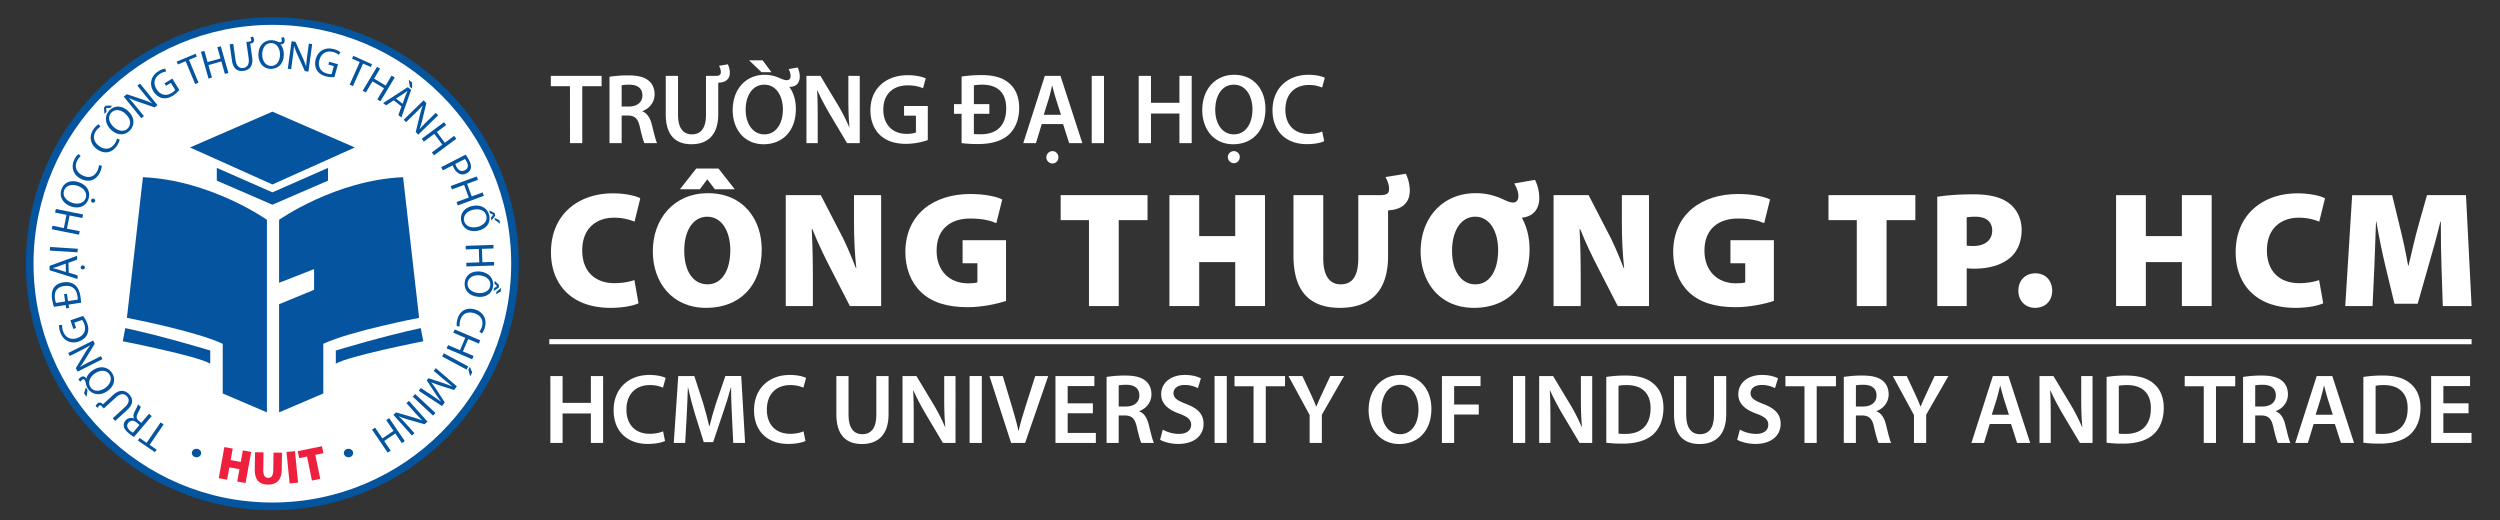
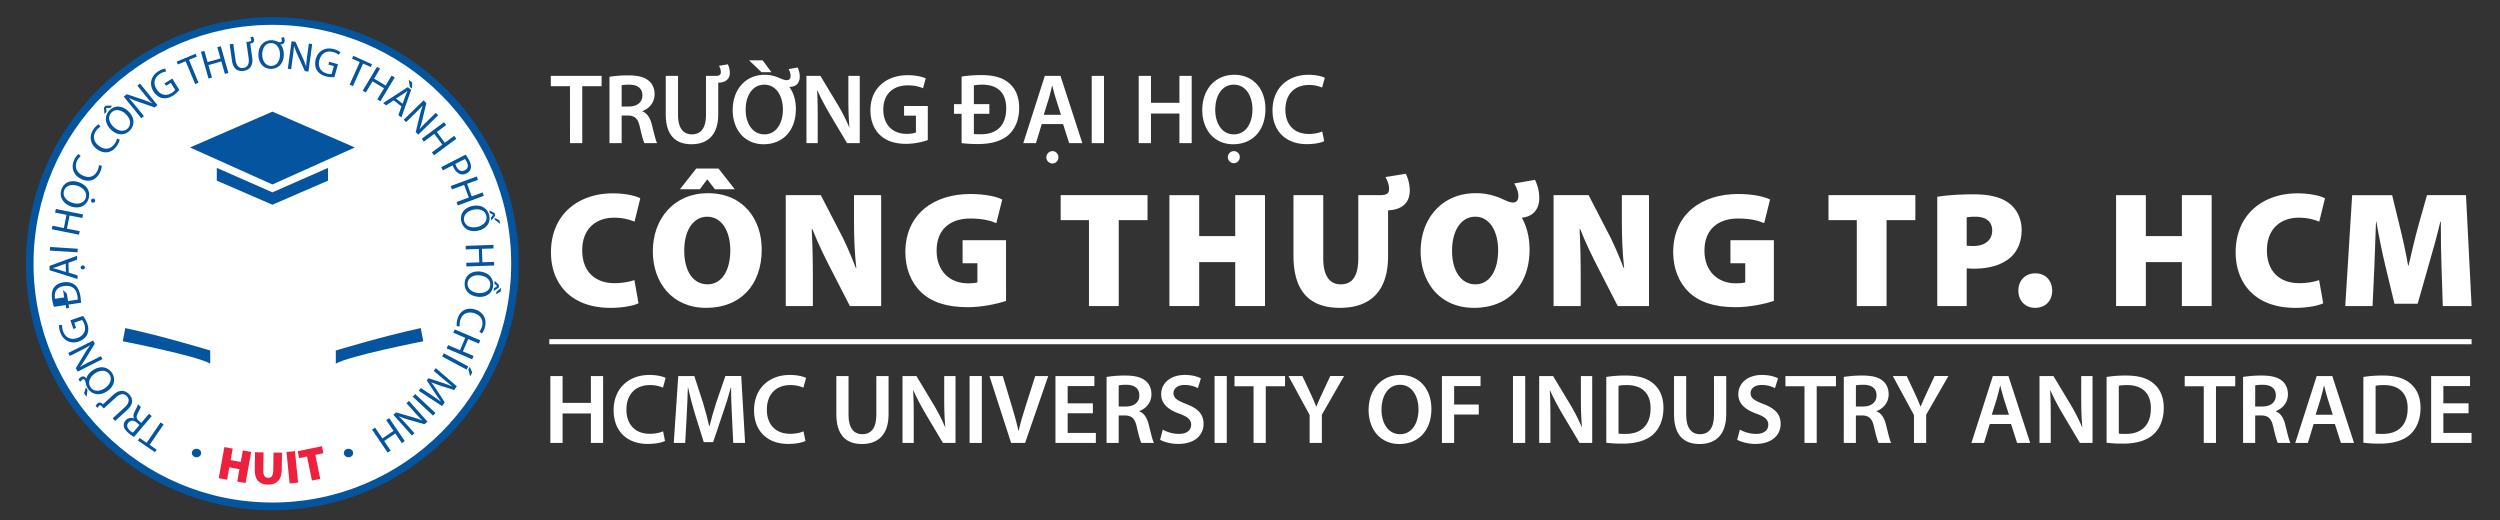
<svg xmlns="http://www.w3.org/2000/svg" id="Layer_1" data-name="Layer 1" viewBox="0 0 5315.5 1106.03">
  <rect x="0" y="0" width="5315.5" height="1106.03" fill="#333333" stroke="none" />
  <defs>
    <style>.cls-1{fill:#fff;}.cls-2{fill:#04549f;}.cls-3{fill:#ed203e;}.cls-4{fill:#05549e;}</style>
  </defs>
  <title>Logo HUIT</title>
  <circle class="cls-1" cx="577.68" cy="558.81" r="516.31" transform="translate(-225.94 572.15) rotate(-45)" />
  <path class="cls-2" d="M427.68,963.59c-.19,5-4.76,8.86-10.22,8.64s-9.73-4.43-9.53-9.41,4.77-8.83,10.23-8.61,9.72,4.41,9.52,9.38" />
  <path class="cls-2" d="M750.85,963.59c-.19,5-4.77,8.86-10.23,8.64s-9.73-4.43-9.53-9.41,4.78-8.83,10.24-8.61,9.7,4.41,9.52,9.38" />
  <path class="cls-2" d="M894.53,697.6C814.82,714.62,714,745.28,714,745.28v28c26.58-16.36,186-47.7,186-47.7Z" />
-   <path class="cls-2" d="M269.83,675.79S415.63,703.72,473.54,731V836.58l94,40.19V467.32s-119.89-84.48-263.64-90.6Z" />
-   <path class="cls-2" d="M857.05,376.72C713.3,382.85,593.4,467.34,593.4,467.34V601.27l74.42-29.1v44L593.4,646.82V876.77l94-40.19V731c57.9-27.25,203.71-55.18,203.71-55.18Z" />
  <path class="cls-2" d="M261,725.53s159.42,31.34,186,47.7v-28S346.14,714.62,266.43,697.6Z" />
  <polygon class="cls-2" points="579.45 435.15 697.45 384.05 697.45 356.96 579.17 408.96 460.91 356.96 460.91 384.05 578.9 435.15 578.9 435.4 579.17 435.28 579.45 435.4 579.45 435.15" />
  <polygon class="cls-2" points="579.16 392.2 579.16 392.22 579.17 392.22 579.2 392.22 579.2 392.2 754.41 313.52 579.2 237.41 579.2 237.4 579.17 237.41 579.16 237.4 579.16 237.41 403.94 313.52 579.16 392.2" />
  <path class="cls-3" d="M494.81,953.78l-4.4,24.44,21.49,3.88,4.41-24.45,17.77,3.21L522.15,1027l-17.77-3.2,4.73-26.21-21.5-3.88-4.73,26.21-17.77-3.21,11.94-66.16Z" />
  <path class="cls-3" d="M560.36,961.91l-.62,38.19c-.16,10.18,3.24,15.92,10.32,16s10.75-5,10.93-15.68l.62-38.2,18,.29-.6,37.1c-.34,20.75-10.88,31.05-29.73,30.75-18.35-.3-28-10.53-27.61-32.07l.59-36.71Z" />
  <path class="cls-3" d="M627.13,959.24l6.65,66.9-18,1.79L609.16,961Z" />
  <path class="cls-3" d="M652.8,970.68,636,974.11l-3-14.85,51.6-10.53,3,14.86-17.11,3.49,10.41,51-17.69,3.61Z" />
  <path class="cls-2" d="M318.15,945.87,333,956l-3.66,5.36-36.1-24.69,3.66-5.35,14.9,10.19,29.68-43.4,6.37,4.35Z" />
  <path class="cls-2" d="M284.93,929A79,79,0,0,1,273,920.47c-6.21-5.29-9.24-9.83-9.89-14.75a14.71,14.71,0,0,1,3.74-11.55c5.05-5.94,12.14-6.69,18.24-4.26l.17-.2c-2.44-4.16-1.79-9.12,1.12-14.7,3.88-7.52,6.5-12.77,7-15.3l6,5.11c-.35,1.9-2.64,6.62-6.14,13.3-3.95,7.34-3.54,11.72,1.56,16.41l5.47,4.66,16.59-19.48,5.8,4.94Zm11.63-25.43-5.94-5.05c-6.2-5.28-13-5.23-17.41-.1-4.94,5.81-2.9,11.92,3.18,17.22a31.93,31.93,0,0,0,6.2,4.35Z" />
  <path class="cls-2" d="M203.28,863.55a15.77,15.77,0,0,1,3.84-5.54c3.16-2.9,7.14-3,10.82.78l.95.91,22-20.13c13.37-12.25,25.31-10.25,34-.81,8.17,8.91,9.22,20.31-4.28,32.68L244.89,895l-5.21-5.69,25.78-23.62c9.75-8.94,9.92-17.06,4.59-22.87-5.92-6.46-14-6.69-23.6,2.13l-25.77,23.62-4.68-5.1c-2-2.2-3.5-2.26-5.18-.72a10.72,10.72,0,0,0-2.8,4.47Z" />
  <path class="cls-2" d="M166.79,807.37a16.83,16.83,0,0,1,5-5.37c4-2.73,8.57-2.38,11.64,3.16,1.52-5.83,5.73-12.23,13.31-17.45,16.75-11.52,32.63-7.45,41.18,5,8.84,12.85,5.08,28.73-9.65,38.86-15.45,10.63-32.16,8-41.1-5a29.23,29.23,0,0,1-3.93-8.35c-.82-2.74-1.33-7.49-2.92-9.8s-3.32-2.51-5.41-1.07a12.78,12.78,0,0,0-3.83,4.34Zm11.94,28.8,3.8-12.4,3.53,5.13-2,15Zm22.89-42c-9.67,6.65-16.3,18.66-9.1,29.12s20.52,9,31,1.64c10.3-7,15.89-19.11,9-29.08S212.67,786.56,201.62,794.16Z" />
  <path class="cls-2" d="M217.84,763.63,165,790.1l-3.73-7.45,18.23-30.31a165.39,165.39,0,0,1,12.4-18.07l-.15-.12c-6.74,4.16-13.08,7.54-21.31,11.66l-22.09,11.07-3.22-6.42L198,724l3.45,6.9L183,761.08a187.66,187.66,0,0,1-12.68,18.7l.2.2c6.46-3.73,12.72-7.07,21.5-11.46l22.56-11.31Z" />
  <path class="cls-2" d="M176.51,671.79a55,55,0,0,1,9,16.11c2.9,8.45,3.14,16.15-.21,23.42-3,6.4-9.43,11.94-18.13,14.92-16.69,5.63-32.8-1.63-39.22-20.36-2.22-6.47-2.55-12-2.21-14.81l6.48-.27A30.7,30.7,0,0,0,134,704c4.67,13.59,16.16,19.56,30.17,14.76,14.17-4.86,19.62-16.27,15.16-29.28-1.62-4.73-3.4-7.73-4.79-9.11l-16.66,5.72,3.89,11.35-5.8,2L149.66,681Z" />
-   <path class="cls-2" d="M140.82,655.77l-1.09-7.19-25.12,3.83a97.58,97.58,0,0,1-3.74-15.83c-1.64-10.74-.31-18.92,3.67-24.76s10.36-10,20-11.46,17.78.31,24.07,4.94,10.61,13.27,12.33,24.53a125.29,125.29,0,0,1,1.48,13.78l-26.6,4,1.1,7.19Zm1.45-31.24,2.38,15.59L165.44,637a61.94,61.94,0,0,0-.81-7.59c-2.47-16.29-12.72-23.59-28.83-21.14-14,2-21.35,11.14-18.92,27.08A43.65,43.65,0,0,0,119,644l19.58-3-2.37-15.6Z" />
+   <path class="cls-2" d="M140.82,655.77l-1.09-7.19-25.12,3.83a97.58,97.58,0,0,1-3.74-15.83c-1.64-10.74-.31-18.92,3.67-24.76s10.36-10,20-11.46,17.78.31,24.07,4.94,10.61,13.27,12.33,24.53a125.29,125.29,0,0,1,1.48,13.78l-26.6,4,1.1,7.19Zm1.45-31.24,2.38,15.59L165.44,637a61.94,61.94,0,0,0-.81-7.59c-2.47-16.29-12.72-23.59-28.83-21.14-14,2-21.35,11.14-18.92,27.08l19.58-3-2.37-15.6Z" />
  <path class="cls-2" d="M146.09,579.7l18.71,5.7.19,7.89-59.52-18.68-.21-9.2,58.57-21.53L164,552l-18.42,6.75Zm-6.41-19.22-16.86,6.18c-3.83,1.41-7.31,2.37-10.71,3.32v.18c3.52.79,7.14,1.67,10.75,2.73l17.22,5.38Zm36.11,3.89a4.38,4.38,0,0,1,4.66,4.27,4.51,4.51,0,0,1-9,.13A4.33,4.33,0,0,1,175.79,564.37Z" />
  <path class="cls-2" d="M106.4,525.19l58.95,3.68-.48,7.61-58.95-3.68Z" />
  <path class="cls-2" d="M111.57,480l24.23,4.83,5.59-28L117.15,452l1.51-7.57L176.58,456l-1.5,7.56-27.16-5.41-5.59,28,27.16,5.41L168,499l-57.92-11.55Z" />
  <path class="cls-2" d="M167.56,387.5c19.2,6.68,25.32,21.89,20.37,36.13-5.13,14.73-20.15,21.1-37,15.22-17.71-6.16-25.46-21.2-20.28-36.1C135.92,387.52,151,381.74,167.56,387.5Zm-14.15,43.6c11.91,4.15,24.84,1.41,28.78-9.93s-4.28-21.54-16.94-25.94c-11.09-3.86-24.7-2.1-28.87,9.9S141.16,426.83,153.41,431.1Zm43.1-.4a4.45,4.45,0,0,1-2.7-5.58,4.3,4.3,0,0,1,5.52-2.53,4.38,4.38,0,0,1,2.84,5.44A4.47,4.47,0,0,1,196.51,430.7Z" />
  <path class="cls-2" d="M216.47,352.46c0,3.14-1.27,8.78-4.5,15.2-7.47,14.88-22.49,21.35-39.8,12.66-16.52-8.3-22.09-25.13-13.87-41.49,3.31-6.58,6.8-10,8.65-11.35l4.73,4.44a27.66,27.66,0,0,0-7.54,9.55C157.92,353.84,161.7,366,175.56,373c12.92,6.49,24.95,3.22,31.41-9.62a30.65,30.65,0,0,0,3.39-12.22Z" />
  <path class="cls-2" d="M254.56,296.91c-.52,3.1-2.68,8.46-6.9,14.28-9.78,13.47-25.65,17.44-41.32,6.06-15-10.86-17.75-28.36-7-43.18,4.32-6,8.33-8.79,10.36-9.81l4,5.15a27.61,27.61,0,0,0-9,8.2c-8.13,11.21-6.37,23.85,6.18,33,11.7,8.5,24.11,7.21,32.55-4.42a30.56,30.56,0,0,0,5.33-11.51Z" />
  <path class="cls-2" d="M225,224.64l13.58.12-4.43,4.73-8.25,0-.12.13.64,8.16-4.31,4.6L221,228.93ZM272.36,236c14.83,13.9,14.25,30.29,3.95,41.28-10.67,11.39-27,11.11-40-1.11-13.68-12.82-14.67-29.71-3.88-41.22C243.42,223.17,259.57,224,272.36,236ZM241.73,270.1c9.2,8.62,22.13,11.36,30.33,2.6s4.82-21.42-5-30.59c-8.57-8-21.72-11.93-30.4-2.66S232.26,261.23,241.73,270.1Z" />
  <path class="cls-2" d="M300.4,251.41l-37.18-45.89,6.47-5.24,33.52,11.3a168,168,0,0,1,20.32,8.24l.08-.18c-5.51-5.69-10.17-11.16-16-18.31l-15.56-19.2,5.58-4.52,37.19,45.89-6,4.85-33.43-11.48a186.33,186.33,0,0,1-21-8.37l-.14.24c5,5.51,9.63,10.91,15.81,18.54L306,246.89Z" />
  <path class="cls-2" d="M381.21,191.29a55.12,55.12,0,0,1-13.8,12.21c-7.63,4.66-15.1,6.55-22.91,4.85-6.9-1.55-13.7-6.64-18.49-14.49-9.1-15.08-5.48-32.37,11.42-42.69a36.6,36.6,0,0,1,14-5.35l1.67,6.27a30.75,30.75,0,0,0-12.47,4.63c-12.26,7.49-15.61,20-7.9,32.64s20.12,15.65,31.86,8.48c4.27-2.6,6.82-5,7.86-6.64l-9.18-15L353,182.42l-3.2-5.24,16.61-10.13Z" />
  <path class="cls-2" d="M394.74,130.13l-16.58,6.92-2.5-6L416,114.23l2.49,6-16.65,7,20.25,48.52-7.12,3Z" />
  <path class="cls-2" d="M434.57,108.22,441.33,132l27.47-7.81-6.75-23.77,7.42-2.1,16.14,56.81-7.42,2.1-7.57-26.63-27.47,7.81L450.72,165l-7.34,2.09-16.14-56.81Z" />
  <path class="cls-2" d="M537.73,77.72a15.83,15.83,0,0,1,2.39,6.3c.6,4.25-1.59,7.57-6.77,8.48l-1.29.27,4.17,29.5c2.53,18-5.89,26.66-18.55,28.45-12,1.69-22-3.89-24.53-22l-4.86-34.45,7.64-1.08,4.88,34.62c1.85,13.1,8.45,17.84,16.26,16.74,8.67-1.23,13.42-7.74,11.59-20.67l-4.88-34.62,6.85-1c3-.42,3.85-1.61,3.53-3.86a10.79,10.79,0,0,0-2.1-4.84Z" />
  <path class="cls-2" d="M603.6,79a16.78,16.78,0,0,1,1.69,7.16c.08,4.82-2.75,8.46-9.07,8,4,4.49,7,11.54,7.17,20.74.33,20.33-11.85,31.31-26.92,31.55-15.59.25-26.74-11.66-27-29.53-.3-18.75,11.15-31.21,26.92-31.46a29.08,29.08,0,0,1,9.14,1.34c2.73.83,7,3,9.77,3s3.92-1.37,3.88-3.91a12.61,12.61,0,0,0-1.49-5.59Zm-8.26,36.33c-.19-11.74-6.53-23.9-19.23-23.7s-18.82,12.14-18.52,24.93c.11,12.44,7.13,23.81,19.22,23.61S595.56,128.74,595.34,115.33Z" />
  <path class="cls-2" d="M611.91,146.23l8-58.52,8.25,1.12L642.84,121a166.25,166.25,0,0,1,7.92,20.44l.19-.06c.36-7.91,1.16-15.06,2.4-24.17l3.32-24.49,7.12,1-7.95,58.52-7.64-1-14.55-32.22a188.57,188.57,0,0,1-8.28-21l-.27,0c-.57,7.44-1.35,14.5-2.68,24.22l-3.39,25Z" />
  <path class="cls-2" d="M711.05,163.94a54.83,54.83,0,0,1-18.35-1.69c-8.62-2.38-15.11-6.54-19.21-13.4-3.6-6.08-4.54-14.52-2.09-23.39,4.76-17,19.85-26.16,38.94-20.89a36.75,36.75,0,0,1,13.47,6.53l-3.43,5.51a30.6,30.6,0,0,0-11.91-5.92c-13.86-3.82-25.27,2.3-29.21,16.58-4,14.44,2.36,25.37,15.62,29,4.82,1.33,8.3,1.56,10.22,1.19l4.69-17-11.58-3.2,1.64-5.91,18.75,5.17Z" />
  <path class="cls-2" d="M764.9,132l-16.39-7.36,2.66-5.92,39.88,17.92-2.65,5.91-16.47-7.39L750.39,183.1l-7-3.16Z" />
  <path class="cls-2" d="M808.1,146l-12.71,21.2,24.5,14.69,12.71-21.19,6.62,4-30.38,50.65-6.61-4,14.24-23.75L792,172.94l-14.24,23.75-6.54-3.92,30.37-50.66Z" />
  <path class="cls-2" d="M837.16,213.28,820.82,224l-6.18-4.89L867,185.28l7.22,5.71L853.4,249.81,847,244.76l6.58-18.49Zm18.89,7.34,6-16.92c1.36-3.84,2.85-7.13,4.28-10.36l-.14-.11c-2.86,2.21-5.85,4.43-9,6.54l-15.14,9.81Zm20.18-45.15,0,13-4.88-3.86L869,169.71Z" />
  <path class="cls-2" d="M858.36,254.51l42.31-41.21,5.8,6-8.19,34.4a169.5,169.5,0,0,1-6.35,21l.18.06c5.16-6,10.19-11.14,16.78-17.56l17.7-17.24,5,5.14-42.3,41.22-5.38-5.53,8.38-34.34a185.35,185.35,0,0,1,6.42-21.67l-.25-.13c-5,5.51-10,10.59-17,17.44l-18.08,17.61Z" />
  <path class="cls-2" d="M948.65,265.89l-19.84,14.73,17,22.93,19.84-14.73,4.6,6.19-47.41,35.21-4.6-6.19,22.23-16.51-17-22.93L901.24,301.1,896.69,295l47.41-35.21Z" />
  <path class="cls-2" d="M990,328.78a88.08,88.08,0,0,1,7.7,12.5c3.45,6.7,4.41,12.41,3.2,17-1,4.17-4,7.84-8.63,10.25s-9.21,3-13.3,1.71c-5.66-1.63-10.61-6.47-14-13.1a26.21,26.21,0,0,1-2.33-5.69l-21.05,10.8-3.48-6.78Zm-21.85,19.79a25.65,25.65,0,0,0,2.34,5.9c4.2,8.18,10.74,11.13,18,7.4,6.94-3.56,7.77-10.19,3.92-17.67a31.53,31.53,0,0,0-3.82-6.11Z" />
  <path class="cls-2" d="M1016.27,382.31l-23.19,8.53,9.86,26.81,23.19-8.53,2.67,7.24-55.44,20.39-2.66-7.24,26-9.56-9.86-26.81-26,9.56-2.63-7.16,55.43-20.39Z" />
  <path class="cls-2" d="M1016.8,490.44c-19.87,4.32-33-5.46-36.23-20.19-3.31-15.24,6.17-28.52,23.64-32.32,18.33-4,32.79,4.8,36.14,20.21C1043.78,473.9,1033.93,486.71,1016.8,490.44Zm-10.68-44.58c-12.34,2.68-21.93,11.76-19.38,23.5s14.9,16.13,28,13.28c11.48-2.5,22.16-11.1,19.46-23.52S1018.79,443.1,1006.12,445.86Zm46.79,12.69-8,10.26-1.31-6,5-6.1,0-.17-7-3.4-1.25-5.74,11.48,5.75Zm10.6,17.42-11.24-8.4-1-4.46,10.56,5.24Z" />
  <path class="cls-2" d="M1049.37,528.25l-24.7.84,1,28.55,24.7-.84.26,7.7-59,2-.26-7.71,27.68-.94-1-28.55-27.68,1-.26-7.62,59-2Z" />
  <path class="cls-2" d="M1016.18,631.08C996,629,986.48,615.64,988,600.64c1.58-15.52,14.72-25.19,32.5-23.37,18.66,1.9,29.68,14.73,28.08,30.42C1047,623.73,1033.61,632.86,1016.18,631.08Zm3.68-45.69c-12.55-1.28-24.49,4.38-25.71,16.32s9.16,20,22.49,21.31c11.69,1.19,24.51-3.66,25.8-16.3S1032.76,586.7,1019.86,585.39Zm40.57,26.24-10.77,7.18.62-6,6.59-4.26,0-.18-5.61-5.41.6-5.93,9.11,9.12Zm4.17,8.35-9.79,5.35.47-4.62,10.13-8.66Z" />
  <path class="cls-2" d="M971.25,693.68c-.58-3.08-.41-8.86,1.55-15.77,4.53-16,18.06-25.22,36.69-20,17.8,5,26.45,20.5,21.46,38.13-2,7.08-4.78,11.12-6.34,12.77l-5.49-3.46a27.79,27.79,0,0,0,5.61-10.8c3.76-13.33-2.25-24.59-17.18-28.81-13.91-3.93-25.12,1.55-29,15.38a30.59,30.59,0,0,0-1,12.65Z" />
  <path class="cls-2" d="M1018.14,730.59l-22.73-9.68-11.19,26.28,22.73,9.68-3,7.09-54.34-23.13,3-7.09,25.48,10.84,11.19-26.28L963.8,707.45l3-7,54.34,23.13Z" />
  <path class="cls-2" d="M992.07,785.91l-52-28,3.62-6.71,52,28Zm7.52,14.3-3.7-14.73,3-5.48,5.2,12Z" />
  <path class="cls-2" d="M916.47,839.32c6.85,4.6,15.08,10.12,20.92,14.61l.15-.21c-4.32-5.77-8.73-12.15-13.46-19.42l-16.66-25.55,3.48-4.62,28.23,9.25c8.34,2.75,15.85,5.44,22.46,8.32l.1-.14C955.91,817,948.26,810.7,941.5,805L922.19,788.5l4.37-5.82,44.76,38.76-5.84,7.78-28.9-9.1c-7.29-2.4-13.68-4.68-19.48-7.17l-.16.21c3.87,4.77,7.79,10.34,12.17,16.91l16.53,25.57-5.84,7.77-49.44-32.52,4.47-5.95Z" />
  <path class="cls-2" d="M920.74,883.67l-43.2-40.27,5.19-5.58,43.2,40.27Z" />
  <path class="cls-2" d="M869.54,852.39l39.36,44.05L902.69,902l-34-9.68A166.76,166.76,0,0,1,848,885.07l-.07.18c5.78,5.41,10.69,10.66,16.82,17.52l16.47,18.42L875.83,926l-39.35-44,5.75-5.14,33.95,9.85A188.84,188.84,0,0,1,897.55,894l.14-.24C892.4,888.5,887.54,883.32,881,876l-16.81-18.82Z" />
  <path class="cls-2" d="M854.3,942.11l-13.86-20.46-23.65,16,13.86,20.46-6.38,4.32-33.14-48.89,6.39-4.32,15.53,22.92,23.65-16-15.54-22.92,6.31-4.28,33.14,48.89Z" />
  <path class="cls-4" d="M579.07,1084.68c-289,0-524-235.08-524-524s235.07-524,524-524,524,235.08,524,524-235.09,524-524,524m0-1031.83c-280,0-507.8,227.8-507.8,507.82s227.81,507.79,507.8,507.79,507.81-227.8,507.81-507.79S859.07,52.85,579.07,52.85" />
  <path class="cls-1" d="M1211.88,183.21h-40.74V161.36h108v21.85H1238V304.35h-26.09Z" />
  <path class="cls-1" d="M1295.89,163.27a247.41,247.41,0,0,1,39.46-3c20.58,0,34.58,3.39,44.13,11.46,7.85,6.57,12.3,16.54,12.3,28.64,0,18.45-12.51,31-25.88,35.85v.64c10.18,3.82,16.34,13.79,19.94,27.58,4.46,17.82,8.28,34.36,11.25,39.88h-26.95c-2.12-4.24-5.51-15.91-9.54-33.73-4-18.67-10.82-24.61-25.67-25h-13.16v58.77h-25.88Zm25.88,63.22h15.49c17.61,0,28.64-9.33,28.64-23.55,0-15.7-11-22.91-28-22.91-8.27,0-13.57.63-16.12,1.27Z" />
  <path class="cls-1" d="M1547.5,136.75a40.29,40.29,0,0,1,4.24,18c0,11.67-6.78,19.73-21.21,20.79l-3.4.22V243c0,44.13-22.7,63.65-57.07,63.65-33.09,0-54.52-18.46-54.52-63.44V161.36h26.1v83.38c0,28,11.67,40.94,29.27,40.94,18.88,0,30.13-12.94,30.13-40.94V161.36h21c8.06,0,10.61-2.76,10.61-8.27a26.31,26.31,0,0,0-4-13.16Z" />
  <path class="cls-1" d="M1696,143.54a46.79,46.79,0,0,1,4.45,19.73c0,12.3-7,21.64-22.28,21.43,8.07,10.82,14,26.52,14,46.67,0,47.95-29.07,75.32-68.53,75.32-40.31,0-65.77-30.77-65.77-72.77,0-43.92,27.58-74.89,67.89-74.89a73.55,73.55,0,0,1,24.4,4c6.79,2.33,15.91,7.42,22.06,7.42s8.7-3,8.7-8.91c0-5.3-1.91-10.39-4-14.64Zm-31.41,88.89c0-26.94-13.36-52.4-39.45-52.4s-39.89,24.82-39.68,53.25c-.21,28.43,14.43,52.4,39.68,52.4S1664.6,262.35,1664.6,232.43Zm-43.06-104.17,18.67,25.25h-21l-26.51-25.25Z" />
  <path class="cls-1" d="M1714.67,304.35v-143h29.7l36.92,61.31a393,393,0,0,1,24.4,48h.42c-1.7-19.1-2.33-37.55-2.33-59.4V161.36H1828v143H1801l-37.34-62.8c-9.12-15.7-18.67-33.3-25.67-49.43l-.64.21c1.06,18.46,1.28,37.34,1.28,60.89v51.13Z" />
  <path class="cls-1" d="M1972.65,297.77a141.42,141.42,0,0,1-46,8.07c-24.18,0-42.43-6.16-56-19.1-12.72-12.09-20.15-31-19.94-52.61,0-45.19,32.25-74.26,79.56-74.26,17.61,0,31.4,3.61,38,6.79l-5.72,21c-7.85-3.4-17.4-6.16-32.46-6.16-30.55,0-52,18-52,51.35,0,32.46,19.94,51.76,49.64,51.76,9.34,0,16.34-1.27,19.74-3V246h-25.25V225.43h50.49Z" />
  <path class="cls-1" d="M2028.44,221.4h16.12V162.84a263.4,263.4,0,0,1,41.59-3.18c26.94,0,45.18,5.31,58.34,16.34,14,11.24,22.49,28.85,22.49,53.46,0,25.67-8.91,44.77-22.28,57.07-14.43,13.15-37.12,19.73-64.92,19.73a287.9,287.9,0,0,1-35.22-1.91V242h-16.12Zm75.1,20.58h-32.88v42.85c3.61.64,9.12.64,14.64.64,34.15,0,54.1-18.46,54.1-55.59,0-32.24-18-49.85-50.92-49.85a103.47,103.47,0,0,0-17.82,1.48V221.4h32.88Z" />
  <path class="cls-1" d="M2214.92,263.83l-12.3,40.52h-26.95l45.83-143h33.31l46.46,143h-28l-12.95-40.52Zm40.95-19.73-11.24-35.22c-2.76-8.7-5.1-18.46-7.22-26.73H2237c-2.12,8.27-4.25,18.25-6.79,26.73l-11,35.22Zm-5.52,90.38c0,7.21-5.3,13.15-12.94,13.15a13.16,13.16,0,0,1,.43-26.31C2244.84,321.32,2250.35,327.05,2250.35,334.48Z" />
  <path class="cls-1" d="M2347.31,161.36v143h-26.1v-143Z" />
  <path class="cls-1" d="M2447.22,161.36v57.28h60.47V161.36h26.09v143h-26.09v-63h-60.47v63h-26.09v-143Z" />
  <path class="cls-1" d="M2690.56,231.37c0,47.95-29.06,75.32-68.52,75.32-40.31,0-65.77-30.77-65.77-72.77,0-43.92,27.58-74.89,67.89-74.89C2666,159,2690.56,190.64,2690.56,231.37Zm-106.71,2.12c0,29.07,14.64,52.19,39.67,52.19,25.25,0,39.46-23.33,39.46-53.25,0-26.94-13.36-52.4-39.46-52.4C2597.64,180,2583.85,204,2583.85,233.49Zm26.73,100.56a12.87,12.87,0,0,1,13.15-12.73A12.42,12.42,0,0,1,2636,334.05c0,6.79-5.31,12.94-12.52,12.94A13.13,13.13,0,0,1,2610.58,334.05Z" />
  <path class="cls-1" d="M2815.52,300.11c-6.15,3.18-19.73,6.36-36.91,6.36-45.4,0-73-28.43-73-71.92,0-47.1,32.68-75.52,76.38-75.52,17.18,0,29.49,3.6,34.79,6.36l-5.73,20.79a69.45,69.45,0,0,0-28-5.52c-29.07,0-50.07,18.25-50.07,52.62,0,31.4,18.46,51.55,49.86,51.55,10.61,0,21.64-2.12,28.43-5.3Z" />
  <path class="cls-1" d="M1357.59,644.76c-8.75,4.55-31.14,9.8-59.12,9.8-88.15,0-127-54.92-127-117.89,0-83.25,60.87-125.57,131.18-125.57,26.93,0,49,5.24,58.76,10.49l-12.24,49.67a113.6,113.6,0,0,0-43.72-8.39c-36,0-67.52,21.33-67.52,69.61,0,43,25.54,69.61,68.92,69.61,15,0,32.18-2.8,42-6.65Z" />
  <path class="cls-1" d="M1619.59,530.38c0,75.91-45.47,124.18-118.23,124.18-73.11,0-113.34-54.92-113.34-120.33,0-68.92,44.78-123.48,117.19-123.48C1581.11,410.75,1619.59,467.06,1619.59,530.38Zm-92-172.11,34.63,44.08H1519.9l-15.74-20.64h-.7l-15.39,20.64h-42.33l34.63-44.08Zm-72.77,174.56c0,44.42,19.24,71.71,49.68,71.71s48.27-29.74,48.27-72.41c0-40.58-18.19-71.36-49-71.36C1474.07,460.77,1454.83,489.45,1454.83,532.83Z" />
  <path class="cls-1" d="M1670.67,650.71V414.94h74.51l37.42,72.41c13,23.44,26.59,54.92,37.08,82.56h1c-3.5-31.14-4.89-64-4.89-99.35V414.94h57.71V650.71h-66.46l-40.23-78.36c-12.94-24.83-28.33-56.66-39.52-85h-1.4c1.74,31.83,2.44,67.16,2.44,105.64v57.72Z" />
  <path class="cls-1" d="M2139.05,639.87c-17.84,5.94-50.72,13.29-81.5,13.29-46.17,0-77.66-11.55-99-31.83-22-21-33.58-51.42-33.58-85.36.34-81.85,61.56-123.48,137.82-123.48,31.83,0,56,5.6,68.21,11.55l-12.59,50.37c-13.3-5.6-29.39-9.8-56-9.8-38.83,0-71,20.29-71,68.22,0,44.07,28.33,69.61,66.81,69.61,8.75,0,16.79-.7,19.94-2.1V559.76h-31.48v-49h92.34Z" />
  <path class="cls-1" d="M2315.36,468.11h-60.17V414.94h184.7v53.17h-61.22v182.6h-63.31Z" />
  <path class="cls-1" d="M2549.73,414.94V502h76.6v-87.1h63.32V650.71h-63.32v-93.4h-76.6v93.4h-63.32V414.94Z" />
  <path class="cls-1" d="M2989.08,369.47a83.69,83.69,0,0,1,8.4,35.68c0,22.73-12.6,38.48-40.23,41.62l-5.95.7v97.6c0,72.76-36.38,109.49-102.49,109.49-64.36,0-98.64-35.33-98.64-110.89V414.94h63.31v134c0,35.68,12.24,55.62,37.08,55.62,25.18,0,37.43-18.19,37.43-55.62v-134h46.52c15.39,0,18.89-4.54,18.89-13.64,0-8.05-2.8-16.09-7.7-24.84Z" />
  <path class="cls-1" d="M3263.68,382.41a85.86,85.86,0,0,1,9.1,38.83c0,22-11.55,39.18-37.08,41.63,9.79,17.49,16.44,39.87,16.44,67.51,0,75.91-45.48,124.18-118.24,124.18-73.1,0-113.33-54.92-113.33-120.33,0-68.92,44.77-123.48,117.18-123.48a131.48,131.48,0,0,1,45.83,8c12.24,4.2,24.48,11.89,32.88,11.89,7.34,0,11.89-4.19,11.89-14,0-9.44-4.2-18.54-8.74-26.58Zm-78.36,149.72c0-40.58-18.18-71.36-48.62-71.36-30.78,0-49.32,30.78-49.32,71.71-.35,42.32,18.54,72.06,49.67,72.06C3167.48,604.54,3185.32,574.8,3185.32,532.13Z" />
  <path class="cls-1" d="M3303.21,650.71V414.94h74.51l37.43,72.41c12.94,23.44,26.58,54.92,37.08,82.56h1.05c-3.5-31.14-4.9-64-4.9-99.35V414.94h57.72V650.71h-66.47l-40.22-78.36c-12.95-24.83-28.34-56.66-39.53-85h-1.4c1.75,31.83,2.45,67.16,2.45,105.64v57.72Z" />
  <path class="cls-1" d="M3771.6,639.87c-17.84,5.94-50.72,13.29-81.51,13.29-46.17,0-77.65-11.55-99-31.83-22-21-33.58-51.42-33.58-85.36.35-81.85,61.56-123.48,137.82-123.48,31.83,0,56,5.6,68.21,11.55L3751,474.41c-13.29-5.6-29.38-9.8-56-9.8-38.83,0-71,20.29-71,68.22,0,44.07,28.34,69.61,66.81,69.61,8.75,0,16.79-.7,19.94-2.1V559.76h-31.48v-49h92.35Z" />
  <path class="cls-1" d="M3947.9,468.11h-60.16V414.94h184.69v53.17h-61.21v182.6H3947.9Z" />
  <path class="cls-1" d="M4119,418.44c17.14-2.8,42-5.25,77.65-5.25,33.94,0,58.42,6.3,74.86,18.89,16.09,11.9,26.94,32.53,26.94,56.67,0,23.79-8.05,44.43-23.09,58.07-18.89,16.79-46.53,24.48-78.36,24.48-6.29,0-11.54-.7-15.39-.7v80.11H4119Zm62.61,103.89a133.22,133.22,0,0,0,14.35.7c24.48,0,39.87-12.59,39.87-32.88,0-17.49-11.54-29.38-35.68-29.38-9.09,0-15.39.7-18.54,1.4Z" />
  <path class="cls-1" d="M4291.41,617.83c0-21.69,15-36.73,36-36.73,21.34,0,35.68,14.69,36,36.73,0,21.69-14.34,36.73-36.38,36.73C4306.1,654.56,4291.41,639.52,4291.41,617.83Z" />
  <path class="cls-1" d="M4562.51,414.94V502h76.61v-87.1h63.31V650.71h-63.31v-93.4h-76.61v93.4h-63.32V414.94Z" />
  <path class="cls-1" d="M4939.6,644.76c-8.75,4.55-31.14,9.8-59.12,9.8-88.15,0-127-54.92-127-117.89,0-83.25,60.87-125.57,131.18-125.57,26.93,0,49,5.24,58.76,10.49l-12.24,49.67a113.62,113.62,0,0,0-43.73-8.39c-36,0-67.51,21.33-67.51,69.61,0,43,25.54,69.61,68.91,69.61,15.05,0,32.19-2.8,42-6.65Z" />
  <path class="cls-1" d="M5191.11,566.41c-1-26.94-1.41-58.42-1.41-95.15h-1c-7.35,31.13-17.14,66.46-24.84,92.35l-23.44,82.2h-49.32L5071.47,564c-6.29-25.54-13.29-60.52-18.89-92.7h-.7c-1.4,33.23-2.45,68.21-3.5,95.15l-3.84,84.3h-58.07l14.69-235.77h85l15.4,63.32c6.64,26.23,13.64,57.71,18.54,86.4h1c6.65-28.69,14.35-61.92,21.34-86.75l17.84-63h82.91l11.89,235.77H5193.9Z" />
  <path class="cls-1" d="M1196.19,799.53v57h60.14v-57h26V941.77h-26V879.1h-60.14v62.67h-26V799.53Z" />
  <path class="cls-1" d="M1414,937.55c-6.12,3.17-19.63,6.33-36.72,6.33-45.16,0-72.6-28.28-72.6-71.54,0-46.85,32.5-75.13,76-75.13,17.09,0,29.33,3.59,34.61,6.33l-5.7,20.69a69,69,0,0,0-27.86-5.49c-28.91,0-49.8,18.15-49.8,52.34,0,31.23,18.36,51.28,49.59,51.28,10.55,0,21.53-2.11,28.28-5.28Z" />
  <path class="cls-1" d="M1556.2,883.74c-.84-18.36-1.9-40.52-1.69-59.73h-.63c-4.64,17.31-10.55,36.51-16.88,54.45l-20.68,61.62h-20l-19-60.77c-5.48-18.15-10.55-37.57-14.35-55.3h-.42c-.63,18.58-1.48,41.16-2.53,60.57l-3.17,57.19h-24.27l9.5-142.24h34.19l18.57,57.2c5.07,16.67,9.5,33.55,13.08,49.38h.64c3.8-15.41,8.65-32.92,14.14-49.6l19.62-57H1576l8.23,142.24H1559Z" />
  <path class="cls-1" d="M1712.57,937.55c-6.12,3.17-19.63,6.33-36.72,6.33-45.16,0-72.6-28.28-72.6-71.54,0-46.85,32.5-75.13,76-75.13,17.09,0,29.33,3.59,34.61,6.33l-5.7,20.69a69,69,0,0,0-27.86-5.49c-28.91,0-49.8,18.15-49.8,52.34,0,31.23,18.36,51.28,49.59,51.28,10.55,0,21.53-2.11,28.28-5.28Z" />
  <path class="cls-1" d="M1804.15,799.53v82.94c0,27.86,11.6,40.73,29.12,40.73,18.78,0,30-12.87,30-40.73V799.53h26v81.25c0,43.9-22.58,63.31-56.76,63.31-32.93,0-54.24-18.36-54.24-63.1V799.53Z" />
  <path class="cls-1" d="M1918.94,941.77V799.53h29.55l36.72,61a393.16,393.16,0,0,1,24.27,47.7h.42c-1.69-19-2.32-37.35-2.32-59.09v-49.6h24.05V941.77h-26.8l-37.14-62.46c-9.07-15.62-18.57-33.14-25.53-49.18l-.64.21c1.06,18.37,1.27,37.15,1.27,60.57v50.86Z" />
  <path class="cls-1" d="M2087.55,799.53V941.77h-26V799.53Z" />
  <path class="cls-1" d="M2149.8,941.77l-46-142.24h28.28l19.42,64.58c5.49,17.94,10.13,34.61,13.93,51.92h.42c3.8-16.89,8.86-34.19,14.56-51.5l20.68-65h27.65l-49.17,142.24Z" />
  <path class="cls-1" d="M2323.69,878.67h-53.61v41.79H2330v21.31h-85.89V799.53h82.72v21.32h-56.77v36.72h53.61Z" />
  <path class="cls-1" d="M2352.8,801.43a247.5,247.5,0,0,1,39.26-2.95c20.47,0,34.4,3.38,43.89,11.39,7.81,6.55,12.24,16.47,12.24,28.49,0,18.37-12.45,30.82-25.74,35.67v.63c10.13,3.8,16.25,13.72,19.84,27.44,4.43,17.73,8.22,34.19,11.18,39.67h-26.8c-2.11-4.22-5.49-15.82-9.5-33.55-4-18.57-10.76-24.48-25.53-24.9h-13.09v58.45H2352.8Zm25.75,62.89H2394c17.51,0,28.49-9.28,28.49-23.42,0-15.62-11-22.79-27.86-22.79-8.23,0-13.51.63-16,1.26Z" />
  <path class="cls-1" d="M2472.24,913.49a71.85,71.85,0,0,0,34.4,9.08c16.67,0,26-7.81,26-19.42,0-10.76-7.18-17.09-25.32-23.63-23.43-8.44-38.41-20.9-38.41-41.37,0-23.21,19.41-40.94,50.22-40.94,15.41,0,26.8,3.38,34.19,7.18L2547,825.28a60.27,60.27,0,0,0-28.28-6.75c-16.46,0-23.64,8.86-23.64,17.09,0,11,8.24,16,27.23,23.43,24.69,9.28,36.72,21.73,36.72,42.2,0,22.8-17.31,42.63-54,42.63-15,0-30.6-4.22-38.4-8.86Z" />
  <path class="cls-1" d="M2608.35,799.53V941.77H2582.4V799.53Z" />
  <path class="cls-1" d="M2665.33,821.27h-40.52V799.53h107.42v21.74h-40.94v120.5h-26Z" />
  <path class="cls-1" d="M2784.56,941.77v-59.3l-45-82.94h29.55L2786.24,836c4.86,10.56,8.44,18.58,12.24,28.28h.43c3.58-9.07,7.59-17.94,12.45-28.28l17.09-36.51h29.33l-47.27,82.31v59.93Z" />
  <path class="cls-1" d="M3043.48,869.18c0,47.69-28.91,74.91-68.16,74.91-40.1,0-65.42-30.6-65.42-72.38,0-43.69,27.43-74.5,67.53-74.5C3019,797.21,3043.48,828.66,3043.48,869.18Zm-106.15,2.11c0,28.91,14.57,51.91,39.47,51.91,25.11,0,39.25-23.21,39.25-53,0-26.8-13.3-52.12-39.25-52.12C2951.05,818.11,2937.33,842,2937.33,871.29Z" />
  <path class="cls-1" d="M3065.85,799.53h82.09v21.32H3091.8V860.1h52.34v21.32H3091.8v60.35h-26Z" />
  <path class="cls-1" d="M3242.89,799.53V941.77h-26V799.53Z" />
  <path class="cls-1" d="M3272.64,941.77V799.53h29.55l36.72,61a391.73,391.73,0,0,1,24.27,47.7h.42c-1.69-19-2.32-37.35-2.32-59.09v-49.6h24.06V941.77h-26.81l-37.14-62.46c-9.07-15.62-18.57-33.14-25.53-49.18l-.63.21c1.05,18.37,1.26,37.15,1.26,60.57v50.86Z" />
  <path class="cls-1" d="M3415.29,801.43a262.1,262.1,0,0,1,41.37-2.95c26.59,0,45,5.49,58,16.46,13.72,11.18,22.16,28.07,22.16,52.34,0,25.32-8.65,44.31-22.16,56.55-14.14,12.88-36.72,19.42-64.36,19.42a282.67,282.67,0,0,1-35-1.9Zm26,120.51c3.59.63,9.08.63,14.35.63,33.77.21,53.82-18.36,53.82-54.45.21-31.44-17.94-49.38-50.44-49.38-8.23,0-14.14.63-17.73,1.48Z" />
  <path class="cls-1" d="M3585.17,799.53v82.94c0,27.86,11.61,40.73,29.13,40.73,18.78,0,30-12.87,30-40.73V799.53h26v81.25c0,43.9-22.58,63.31-56.77,63.31-32.92,0-54.23-18.36-54.23-63.1V799.53Z" />
  <path class="cls-1" d="M3699.33,913.49a71.82,71.82,0,0,0,34.4,9.08c16.67,0,26-7.81,26-19.42,0-10.76-7.18-17.09-25.33-23.63-23.42-8.44-38.4-20.9-38.4-41.37,0-23.21,19.41-40.94,50.22-40.94,15.41,0,26.8,3.38,34.19,7.18L3774,825.28a60.27,60.27,0,0,0-28.28-6.75c-16.46,0-23.64,8.86-23.64,17.09,0,11,8.23,16,27.23,23.43,24.69,9.28,36.72,21.73,36.72,42.2,0,22.8-17.31,42.63-54,42.63-15,0-30.6-4.22-38.4-8.86Z" />
  <path class="cls-1" d="M3836.71,821.27h-40.52V799.53h107.42v21.74h-40.94v120.5h-26Z" />
  <path class="cls-1" d="M3920.27,801.43a247.5,247.5,0,0,1,39.26-2.95c20.47,0,34.39,3.38,43.89,11.39,7.81,6.55,12.24,16.47,12.24,28.49,0,18.37-12.45,30.82-25.75,35.67v.63c10.14,3.8,16.26,13.72,19.84,27.44,4.44,17.73,8.23,34.19,11.19,39.67h-26.8c-2.11-4.22-5.49-15.82-9.5-33.55-4-18.57-10.76-24.48-25.54-24.9H3946v58.45h-25.75ZM3946,864.32h15.41c17.51,0,28.48-9.28,28.48-23.42,0-15.62-11-22.79-27.85-22.79-8.23,0-13.51.63-16,1.26Z" />
  <path class="cls-1" d="M4069.47,941.77v-59.3l-45-82.94h29.55L4071.15,836c4.86,10.56,8.45,18.58,12.25,28.28h.42c3.59-9.07,7.59-17.94,12.45-28.28l17.09-36.51h29.34l-47.28,82.31v59.93Z" />
  <path class="cls-1" d="M4230.69,901.47l-12.24,40.3h-26.81l45.59-142.24h33.13l46.22,142.24h-27.86l-12.87-40.3Zm40.73-19.63-11.19-35c-2.74-8.66-5.06-18.36-7.17-26.59h-.43c-2.1,8.23-4.22,18.14-6.75,26.59l-11,35Z" />
  <path class="cls-1" d="M4336.4,941.77V799.53H4366l36.72,61a390.31,390.31,0,0,1,24.27,47.7h.42c-1.69-19-2.32-37.35-2.32-59.09v-49.6h24.06V941.77h-26.8l-37.15-62.46c-9.07-15.62-18.57-33.14-25.53-49.18l-.63.21c1.05,18.37,1.26,37.15,1.26,60.57v50.86Z" />
  <path class="cls-1" d="M4479.06,801.43a261.88,261.88,0,0,1,41.36-2.95c26.59,0,44.95,5.49,58,16.46,13.71,11.18,22.16,28.07,22.16,52.34,0,25.32-8.66,44.31-22.16,56.55-14.14,12.88-36.73,19.42-64.37,19.42a282.48,282.48,0,0,1-35-1.9ZM4505,921.94c3.59.63,9.08.63,14.36.63,33.76.21,53.81-18.36,53.81-54.45.21-31.44-17.94-49.38-50.44-49.38-8.23,0-14.14.63-17.73,1.48Z" />
  <path class="cls-1" d="M4685.65,821.27h-40.52V799.53h107.42v21.74h-40.94v120.5h-26Z" />
  <path class="cls-1" d="M4769.22,801.43a247.26,247.26,0,0,1,39.25-2.95c20.47,0,34.4,3.38,43.89,11.39,7.81,6.55,12.24,16.47,12.24,28.49,0,18.37-12.45,30.82-25.74,35.67v.63c10.13,3.8,16.25,13.72,19.83,27.44,4.44,17.73,8.24,34.19,11.19,39.67h-26.8c-2.11-4.22-5.49-15.82-9.5-33.55-4-18.57-10.76-24.48-25.54-24.9H4795v58.45h-25.74ZM4795,864.32h15.41c17.51,0,28.49-9.28,28.49-23.42,0-15.62-11-22.79-27.86-22.79-8.23,0-13.51.63-16,1.26Z" />
  <path class="cls-1" d="M4919.25,901.47,4907,941.77h-26.8l45.58-142.24h33.13l46.22,142.24h-27.86l-12.87-40.3ZM4960,881.84l-11.19-35c-2.74-8.66-5.06-18.36-7.17-26.59h-.42c-2.11,8.23-4.22,18.14-6.76,26.59l-11,35Z" />
  <path class="cls-1" d="M5025,801.43a262,262,0,0,1,41.36-2.95c26.59,0,44.95,5.49,58,16.46,13.71,11.18,22.16,28.07,22.16,52.34,0,25.32-8.66,44.31-22.16,56.55-14.14,12.88-36.72,19.42-64.37,19.42a282.48,282.48,0,0,1-35-1.9Zm26,120.51c3.58.63,9.07.63,14.35.63,33.76.21,53.81-18.36,53.81-54.45.21-31.44-17.94-49.38-50.44-49.38-8.23,0-14.14.63-17.72,1.48Z" />
  <path class="cls-1" d="M5248.66,878.67h-53.6v41.79H5255v21.31H5169.1V799.53h82.72v21.32h-56.76v36.72h53.6Z" />
  <rect class="cls-1" x="1167.92" y="721.09" width="4087.17" height="10.82" />
</svg>